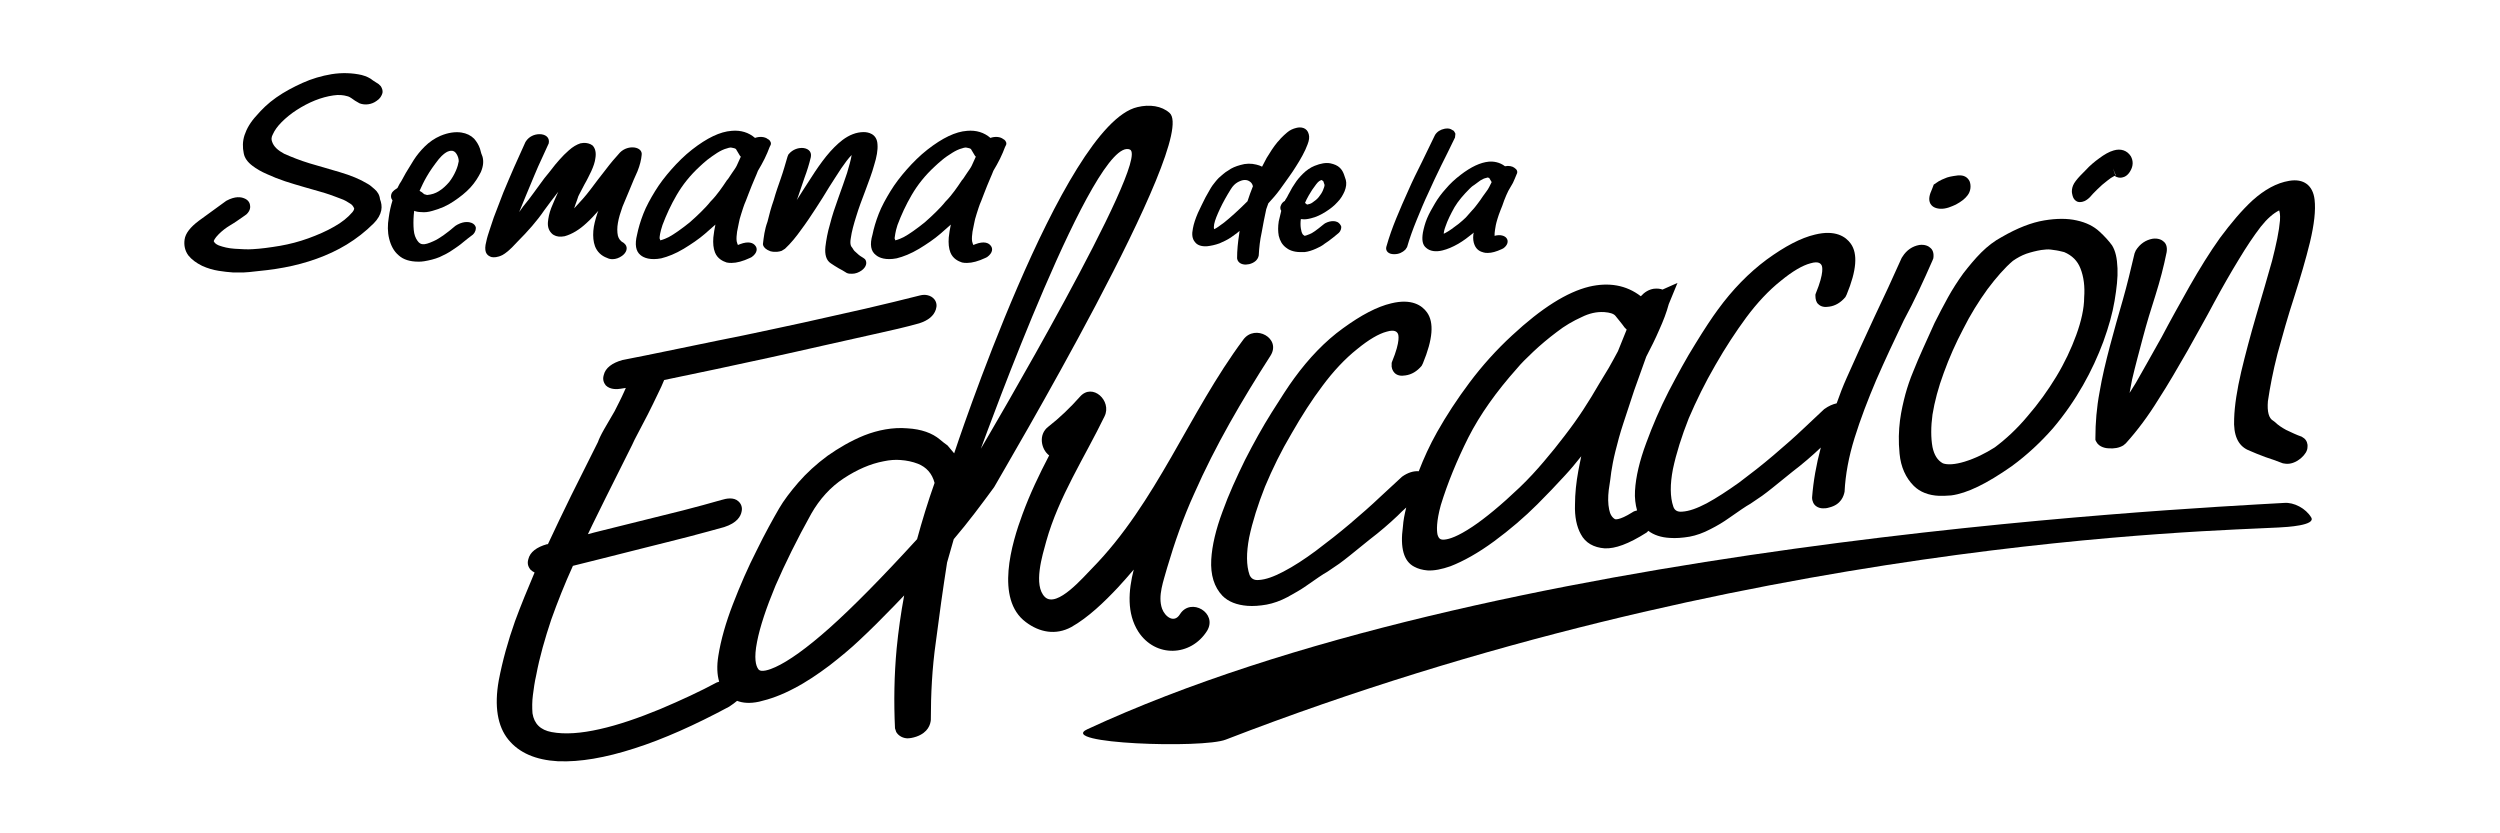
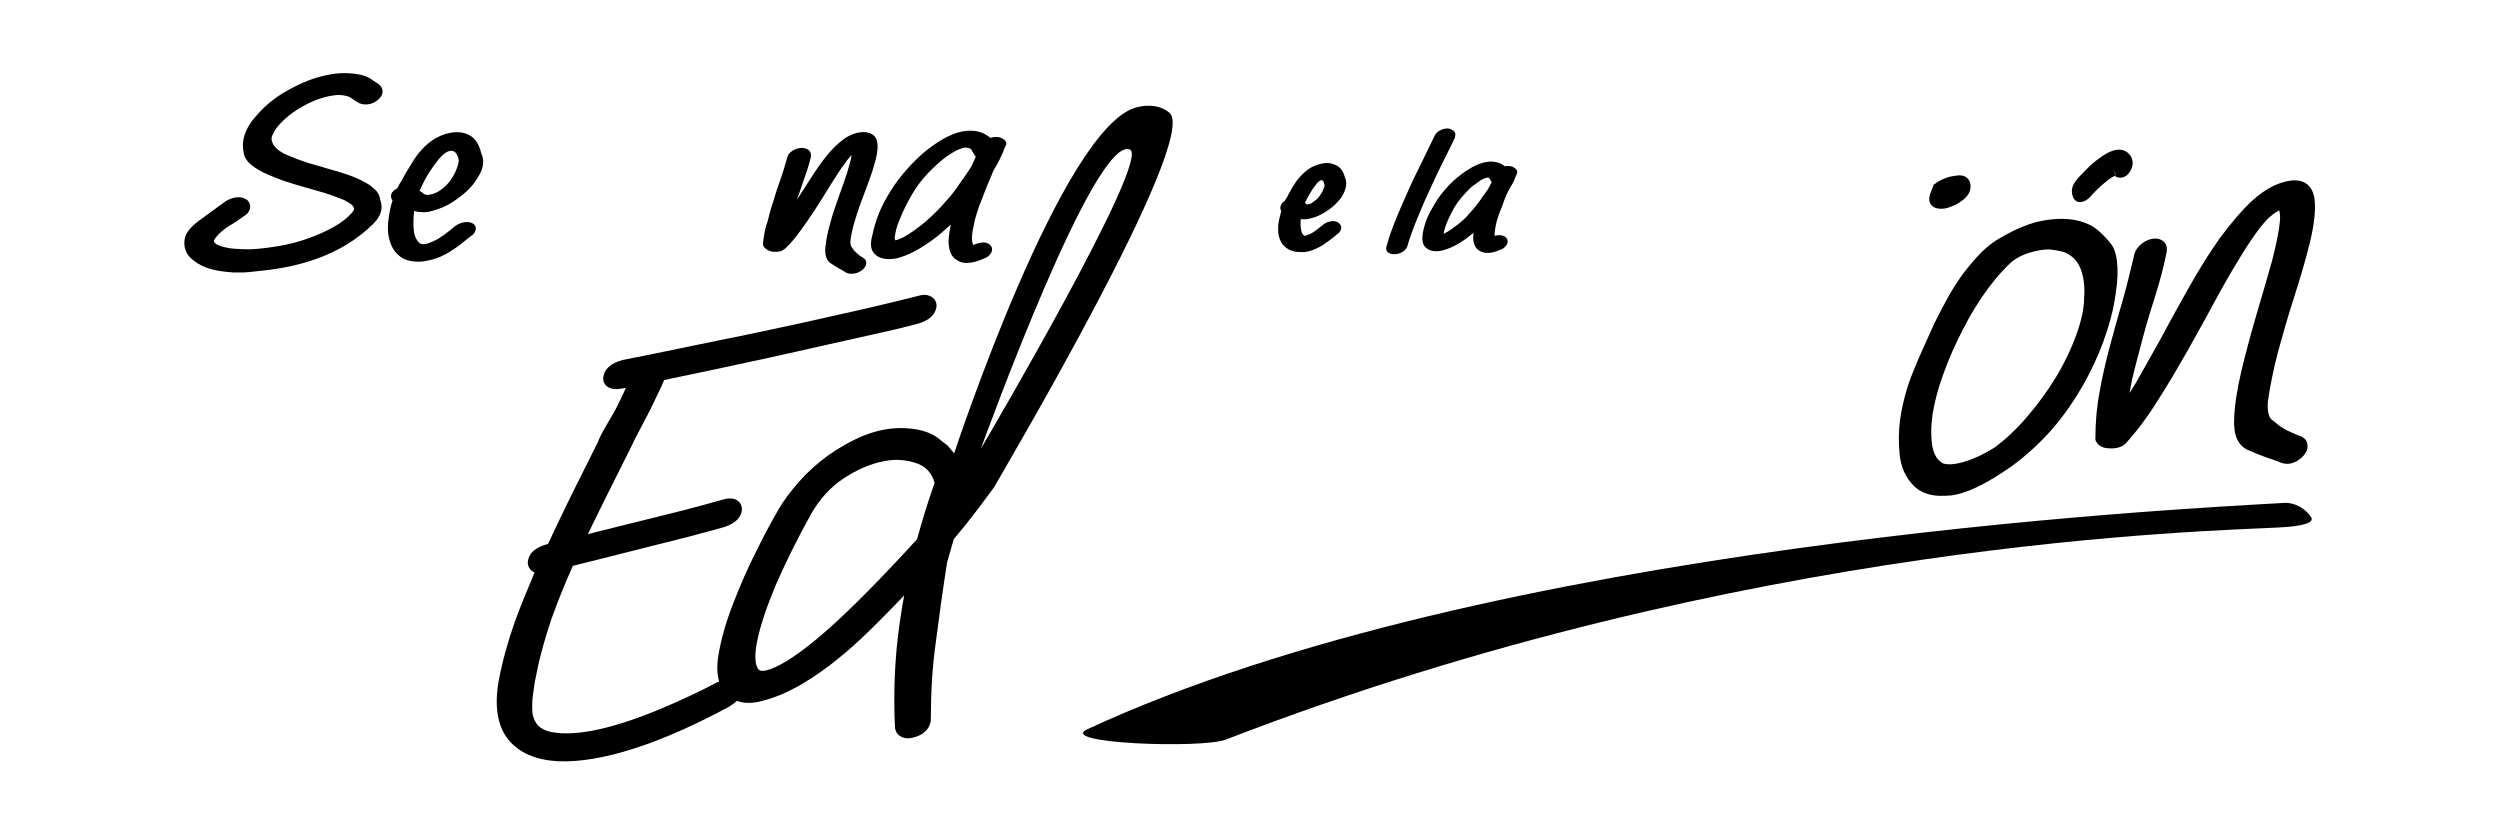
<svg xmlns="http://www.w3.org/2000/svg" version="1.1" id="Capa_1" x="0px" y="0px" viewBox="0 0 600 200" style="enable-background:new 0 0 600 200;" xml:space="preserve">
  <g>
    <path d="M554.7,124.2c-1.3-2.2-4.2-3.7-6.5-3.5c-26.5,1.5-191,9.7-287.2,54.3c-7.6,3.5,27.7,4.7,33.2,2.5   c124.4-48.1,236.8-50,252.6-50.9C548.9,126.5,555.8,126.1,554.7,124.2" />
    <path d="M89.9,45.4c-0.6-0.5-1.1-1-1.7-1.3c-1.8-1.1-4-2-6.7-2.8c-2.4-0.7-4.8-1.4-7.2-2.1c-2.3-0.7-4.3-1.5-6.1-2.3   c-1.5-0.8-2.5-1.7-2.9-2.9c-0.2-0.5-0.2-1.1,0.2-1.8c0.4-0.9,1.1-1.9,2.1-2.9c1-1,2.2-2,3.6-2.9c1.4-0.9,2.9-1.7,4.4-2.3   c1.5-0.6,3-1,4.4-1.2c1.3-0.2,2.4-0.1,3.4,0.2c0.4,0.1,0.7,0.3,1,0.5c0.5,0.4,1,0.7,1.9,1.2c1.3,0.5,2.9,0.3,4.1-0.6   c0.8-0.5,1.2-1.2,1.4-1.9c0.1-0.6-0.1-1.1-0.4-1.6l-0.5-0.5c-0.5-0.3-0.9-0.6-1.4-0.9c-0.7-0.6-1.6-1-2.7-1.3   c-2.2-0.5-4.7-0.6-7.2-0.2c-2.4,0.4-4.8,1.1-7,2.1c-2.2,1-4.3,2.1-6.3,3.5c-2,1.4-3.5,2.9-4.7,4.3c-1.5,1.6-2.4,3.2-2.9,4.7   c-0.5,1.5-0.5,3-0.2,4.4c0.2,1.1,0.9,2.1,2.1,3c0.9,0.7,2.1,1.4,3.5,2c1.3,0.6,2.8,1.2,4.3,1.7c1.5,0.5,2.9,0.9,4.6,1.4l3.5,1   c1.1,0.3,2,0.6,2.6,0.8c0.8,0.3,1.7,0.6,2.7,1c0.9,0.3,1.7,0.8,2.3,1.2c0.5,0.3,0.7,0.7,0.9,1.1c0,0.1,0,0.4-0.4,0.9   c-1.1,1.3-2.6,2.5-4.4,3.5c-1.9,1.1-4,2-6.2,2.8c-2.2,0.8-4.5,1.4-6.8,1.8c-2.4,0.4-4.6,0.7-6.5,0.8c-1.3,0.1-2.7,0-4.4-0.1   c-1.5-0.1-2.7-0.4-3.8-0.8c-0.7-0.3-1-0.6-1.2-1c0-0.1,0.2-0.7,1.2-1.7c0.8-0.8,1.7-1.5,2.7-2.1c1.2-0.7,2.3-1.5,3.6-2.4l0.4-0.3   c0.9-0.9,0.9-1.7,0.8-2.2c-0.1-0.7-0.6-1.3-1.4-1.6c-0.7-0.3-2.1-0.6-4.3,0.6l-6.6,4.8c-2,1.5-3.2,3-3.4,4.5   c-0.2,1.4,0.1,2.7,0.9,3.8c0.8,1,1.9,1.8,3.3,2.5c1.3,0.6,2.7,1,4,1.2c1.1,0.2,2.3,0.3,3.5,0.4c0.4,0,0.8,0,1.3,0   c0.8,0,1.7,0,2.5-0.1c3-0.3,5.8-0.6,8.4-1.1c2.7-0.5,5.3-1.2,7.8-2.1c2.5-0.9,4.9-2,7.2-3.4c2.3-1.4,4.5-3.1,6.5-5.1   c1-1,1.6-2.1,1.8-3.1c0.2-1,0-1.9-0.3-2.7C91.1,46.8,90.6,46,89.9,45.4" />
    <path d="M115.2,35.7c-0.3-0.9-0.8-1.7-1.4-2.4c-0.8-0.8-1.8-1.3-3.1-1.5c-1.4-0.2-3.1,0-5,0.8c-1.4,0.6-2.7,1.5-3.8,2.6   c-1,1-1.9,2.1-2.6,3.2c-0.7,1.1-1.3,2.1-1.9,3.1c-0.5,0.9-0.9,1.6-1.1,2c-0.3,0.4-0.5,0.8-0.7,1.2l-0.2,0.4c-0.5,0.3-1,0.7-1.3,1.1   c-0.4,0.7-0.3,1.4,0.1,1.9c-0.4,1.3-0.7,2.6-0.9,4.1c-0.3,1.8-0.3,3.5,0.1,5.1c0.4,1.6,1.1,3,2.3,4c1.1,1,2.7,1.5,4.7,1.5   c0.4,0,0.9,0,1.4-0.1c1.2-0.2,2.5-0.5,3.7-1c1.1-0.5,2.1-1,3.1-1.7c0.9-0.6,1.8-1.2,2.6-1.9c0.7-0.6,1.4-1.1,2.3-1.8   c0.7-0.7,0.7-1.3,0.7-1.7c-0.1-0.5-0.5-0.9-1-1.1c-0.5-0.2-1.7-0.5-3.4,0.4l-0.5,0.3c-2.1,1.8-3.9,3.1-5.3,3.7   c-1.1,0.5-2,0.8-2.6,0.7c-0.3,0-0.8-0.2-1.2-0.8c-0.5-0.7-0.8-1.5-0.9-2.6c-0.1-1.1-0.1-2.3,0-3.6c0-0.3,0.1-0.7,0.1-1   c0.5,0.2,1.1,0.3,1.7,0.3c0.8,0.1,1.7,0,2.7-0.3c1.8-0.5,3.5-1.2,5.1-2.3c1.5-1,2.9-2.1,4-3.3c1.1-1.2,1.9-2.5,2.5-3.7   c0.6-1.4,0.7-2.6,0.4-3.7C115.6,37.1,115.4,36.6,115.2,35.7 M109.4,41c-0.4,0.9-0.9,1.8-1.6,2.7c-0.7,0.8-1.5,1.6-2.5,2.2   c-0.8,0.5-1.7,0.8-2.8,0.9l-0.7-0.2c-0.3-0.3-0.7-0.6-1.1-0.8c0.5-1.1,1-2.2,1.7-3.4c0.8-1.4,1.8-2.8,2.9-4.2l0,0   c1-1.2,1.7-1.6,2.1-1.8c0.7-0.3,1-0.2,1.2-0.2c0.4,0.1,0.7,0.3,1,0.8c0.3,0.5,0.5,1.1,0.5,1.7C110,39.3,109.8,40.1,109.4,41" />
-     <path d="M124.2,58c2.5-2.5,4.7-5,6.4-7.5c1.1-1.5,2.2-3,3.4-4.5l-0.1,0.2c-0.6,1.3-1.1,2.5-1.6,3.7c-0.5,1.3-0.7,2.4-0.8,3.4   c-0.1,1.3,0.3,2.2,1.1,2.9l0.3,0.2c0.7,0.4,1.5,0.5,2.6,0.3c1.8-0.5,3.6-1.6,5.3-3.2c1-0.9,1.9-1.9,2.8-2.9l-0.2,0.5   c-0.5,1.5-0.9,3-1,4.3c-0.1,1.4,0,2.6,0.4,3.7c0.5,1.3,1.5,2.3,2.9,2.8c0.4,0.2,0.8,0.3,1.3,0.3c0.8,0,1.6-0.3,2.3-0.8   c1.1-0.8,1.4-1.9,0.8-2.7l-0.4-0.4c-0.8-0.4-1.2-1-1.4-1.7c-0.2-0.9-0.2-2,0-3.1c0.2-1.2,0.6-2.5,1.1-3.9c0.6-1.4,1.2-2.9,1.8-4.3   c0.6-1.5,1.2-2.9,1.8-4.2c0.6-1.5,0.9-2.8,1-3.9c0.3-2-3.2-2.6-5.2-0.6c-1.1,1.2-2.3,2.6-3.5,4.2c-1.2,1.5-2.4,3.1-3.6,4.7   c-1.2,1.6-2.5,3-3.8,4.4l-0.1,0.1c0.2-0.7,0.5-1.4,0.7-2c0.2-0.7,0.4-1.2,0.6-1.5c0.3-0.6,0.7-1.3,1.2-2.3c0.6-1,1.1-2.1,1.6-3.1   c0.5-1.1,0.9-2.2,1-3.2c0.2-1.2,0-2.3-0.7-3l-0.5-0.3c-0.7-0.3-1.4-0.4-2.4-0.2c-0.9,0.3-1.8,0.8-2.8,1.7c-0.8,0.7-1.5,1.4-2.2,2.2   c-0.7,0.8-1.4,1.6-1.9,2.3c-0.5,0.7-0.9,1.1-1.2,1.5c-0.3,0.3-0.7,0.9-1.3,1.7l-1.9,2.6c-0.7,1-1.5,2-2.4,3.1   c-0.3,0.5-0.7,0.9-1,1.4c0.5-1.2,1-2.5,1.6-3.9l2-4.8c0.6-1.5,1.3-3,1.9-4.3c0.6-1.3,1.1-2.4,1.6-3.5c0.3-1.5-0.9-2.2-2.2-2.2   c-1.3,0-2.5,0.6-3.2,1.6l-0.2,0.3l-2.7,6c-0.9,2-1.7,4-2.6,6.1l-2.3,6l-1,3c-0.3,0.9-0.6,1.8-0.8,2.8c-0.3,1.1-0.3,1.9-0.1,2.5   c0.3,0.8,1,1.1,1.4,1.2c0.5,0.1,1.4,0.1,2.6-0.5C121.3,60.8,122.2,60.2,124.2,58" />
-     <path d="M153.7,61.2c0.8,0.7,2.4,1.3,5,0.8c1.6-0.4,3.4-1.1,5.4-2.3c1.8-1.1,3.6-2.3,5.1-3.6c0.8-0.7,1.7-1.5,2.5-2.2   c-0.2,1-0.4,2-0.5,3.1c-0.1,1.4,0,2.6,0.4,3.6c0.6,1.5,1.9,2.1,2.8,2.4c0.4,0.1,0.8,0.1,1.2,0.1c1.2,0,2.7-0.4,4.4-1.2l0.4-0.2   c1.4-1,1.4-2.1,0.9-2.7c-0.5-0.7-1.6-1.2-3.7-0.4l-0.5,0.2c-0.1-0.2-0.2-0.5-0.3-0.9c-0.1-0.7,0-1.5,0.1-2.3l0.4-2   c0.1-0.6,0.3-1.4,0.6-2.3c0.3-0.9,0.6-2,1.1-3.1c0.4-1.1,0.9-2.3,1.4-3.6c0.5-1.3,1.1-2.5,1.5-3.6c0.6-1,1.1-1.9,1.6-2.9   c0.5-1,0.9-2,1.2-2.8l0.2-0.4c0.3-0.5,0-1.1-0.4-1.4l-0.2-0.1c-0.7-0.6-2-0.7-3.1-0.3c-1.5-1.3-3.4-1.9-5.6-1.7   c-2.8,0.2-5.9,1.7-9.5,4.5v0c-1.8,1.4-3.5,3.1-5,4.8c-1.5,1.7-2.8,3.4-3.9,5.2c-1.1,1.8-2.1,3.6-2.8,5.4c-0.7,1.8-1.2,3.5-1.5,5   C152.3,58.7,152.6,60.3,153.7,61.2 M159,54c0.9-2.4,2-4.8,3.4-7.2c1.4-2.4,3.2-4.7,5.6-6.9c0.4-0.4,1-0.9,1.7-1.5   c0.8-0.6,1.6-1.2,2.4-1.7c0.8-0.5,1.6-0.9,2.4-1.1c0.3-0.1,0.6-0.2,0.9-0.2l0.5,0.1c0.6,0.1,0.8,0.3,0.8,0.4c0.3,0.5,0.6,1,0.9,1.5   l0.2,0.2l-1,2.2c-0.3,0.6-0.7,1.1-1.1,1.7l-1,1.5l-0.2,0.2l0,0c-0.6,0.9-1.2,1.8-1.8,2.6c-0.6,0.8-1.3,1.7-2.2,2.6   c-0.7,0.9-1.5,1.7-2.4,2.6c-0.8,0.8-1.7,1.6-2.6,2.4c-2,1.6-3.7,2.8-5,3.5c-1.4,0.7-1.9,0.7-2,0.8l-0.2-0.5   C158.3,56.8,158.4,55.8,159,54" />
    <path d="M183.1,58.6l0.1,0.4c0.2,0.4,0.6,0.9,1.7,1.3c1.2,0.3,2.1,0.1,2.7-0.1l0.8-0.5c1.4-1.3,2.7-2.9,3.9-4.6   c1.2-1.6,2.4-3.4,3.5-5.1c1.1-1.7,2.2-3.4,3.2-5.1c1-1.6,2-3.1,2.9-4.5c0.9-1.3,1.7-2.4,2.5-3.2c-0.2,1.2-0.6,2.6-1.1,4.3   c-0.6,1.8-1.3,3.8-2.1,6c-0.8,2.2-1.5,4.3-2,6.3c-0.6,2-0.9,3.8-1.1,5.4c-0.2,1.9,0.2,3.3,1.3,4c0.6,0.4,1.2,0.8,1.9,1.2   c0.6,0.3,1.1,0.6,1.9,1.1c0.4,0.2,0.8,0.2,1.3,0.2c0.8,0,1.6-0.3,2.3-0.8c1.1-0.8,1.4-1.9,0.8-2.7l-0.4-0.3c-0.5-0.3-1-0.6-1.5-1.1   c-0.5-0.4-0.8-0.7-1-1.1l-0.2-0.3c-0.2-0.2-0.6-0.7-0.3-2.3c0.2-1.5,0.7-3.3,1.3-5.2c0.6-2,1.4-4.1,2.2-6.2   c0.8-2.2,1.6-4.2,2.1-6.1c0.6-1.9,0.9-3.6,0.8-4.9c-0.1-2.7-2.4-3-3.3-3c-1.8,0-3.5,0.7-5.1,1.9c-1.3,1-2.6,2.3-3.9,3.9   c-1.2,1.5-2.4,3.2-3.6,5.1c-1.2,1.8-2.3,3.6-3.4,5.3l-0.1,0.2l0.3-0.8c0.5-1.6,1.1-3.1,1.6-4.7c0.6-1.6,1.1-3.2,1.5-4.9   c0.3-1.5-0.9-2.2-2.2-2.2c-0.6,0-2.1,0.2-3.2,1.6l-0.2,0.5c-0.5,1.7-1,3.5-1.6,5.2c-0.6,1.7-1.2,3.4-1.7,5.2   c-0.6,1.7-1.1,3.5-1.5,5.2C183.5,55.1,183.3,56.9,183.1,58.6" />
    <path d="M210.2,61.2c0.8,0.7,2.4,1.3,5,0.8c1.6-0.4,3.4-1.1,5.4-2.3c1.8-1.1,3.6-2.3,5.1-3.6c0.8-0.7,1.7-1.5,2.5-2.2   c-0.2,1-0.4,2-0.5,3.1c-0.1,1.4,0,2.6,0.4,3.6c0.6,1.5,1.9,2.1,2.8,2.4c0.4,0.1,0.8,0.1,1.2,0.1c1.2,0,2.7-0.4,4.4-1.2l0.4-0.2   c1.4-1,1.4-2.1,0.9-2.7c-0.5-0.7-1.6-1.2-3.7-0.4l-0.5,0.2c-0.1-0.2-0.2-0.5-0.3-0.9c-0.1-0.7,0-1.5,0.1-2.3l0.4-2   c0.1-0.6,0.3-1.4,0.6-2.3c0.3-0.9,0.6-2,1.1-3.1c0.4-1.1,0.9-2.3,1.4-3.6c0.5-1.3,1.1-2.5,1.5-3.6c0.6-1,1.1-1.9,1.6-2.9   c0.5-1,0.9-2,1.2-2.8l0.2-0.4c0.3-0.5,0-1.1-0.4-1.4l-0.2-0.1c-0.7-0.6-2-0.7-3.1-0.3c-1.5-1.3-3.4-1.9-5.6-1.7   c-2.8,0.2-5.9,1.7-9.5,4.5v0c-1.8,1.4-3.5,3.1-5,4.8c-1.5,1.7-2.8,3.4-3.9,5.2c-1.1,1.8-2.1,3.6-2.8,5.4c-0.7,1.8-1.2,3.5-1.5,5   C208.7,58.7,209,60.3,210.2,61.2 M215.4,54c0.9-2.4,2-4.8,3.4-7.2c1.4-2.4,3.2-4.7,5.6-6.9c0.4-0.4,1-0.9,1.7-1.5   c0.7-0.6,1.6-1.2,2.4-1.7c0.8-0.5,1.6-0.9,2.4-1.1c0.3-0.1,0.6-0.2,0.9-0.2l0.5,0.1c0.6,0.1,0.8,0.3,0.8,0.4c0.3,0.5,0.6,1,0.9,1.5   l0.2,0.2l-1,2.2c-0.3,0.6-0.7,1.1-1.1,1.7l-1,1.5l-0.2,0.2l0,0c-0.6,0.9-1.2,1.8-1.8,2.6c-0.6,0.8-1.3,1.7-2.2,2.6   c-0.7,0.9-1.5,1.7-2.4,2.6c-0.8,0.8-1.7,1.6-2.6,2.4c-2,1.6-3.7,2.8-5,3.5c-1.4,0.7-1.9,0.7-2,0.8l-0.2-0.5   C214.8,56.8,214.8,55.8,215.4,54" />
-     <path d="M289.7,59.1c0.9-0.1,1.9-0.3,3-0.7c0.9-0.4,1.8-0.8,2.7-1.4c0.8-0.6,1.6-1.1,2.1-1.6l0,0l-0.1,0.8   c-0.3,1.9-0.5,3.9-0.5,5.8l0.1,0.4c0.3,0.7,1,1.1,2,1.1l0.8-0.1c1.2-0.3,2.1-1,2.3-2.1c0.1-1.9,0.3-3.7,0.7-5.5   c0.3-1.8,0.7-3.7,1.1-5.6l0.5-1.4c1-1.1,1.9-2.1,2.7-3.2c0.9-1.2,1.7-2.4,2.5-3.5c0.4-0.5,0.8-1.2,1.4-2.1c0.6-0.9,1.1-1.8,1.6-2.7   c0.5-0.9,0.9-1.8,1.2-2.6c0.4-1,0.5-1.8,0.3-2.5c-0.4-1.6-1.9-1.8-3-1.5c-0.8,0.2-1.5,0.5-2.2,1.1c-0.5,0.4-1,0.9-1.5,1.4   c-0.4,0.5-0.7,0.8-0.8,0.9c-1,1.2-1.8,2.5-2.6,3.8c-0.4,0.7-0.7,1.4-1.1,2.1c-0.4-0.2-0.9-0.4-1.4-0.5h0c-1.2-0.3-2.5-0.3-3.8,0.1   c-1.1,0.3-2.1,0.7-2.9,1.3c-0.9,0.5-1.6,1.2-2.3,1.8c-0.6,0.6-1.1,1.3-1.5,1.8c-0.5,0.7-1,1.7-1.7,2.9c-0.6,1.2-1.2,2.4-1.8,3.7   c-0.6,1.4-1,2.6-1.2,3.7c-0.3,1.4-0.2,2.5,0.5,3.3C287.3,58.8,288.3,59.2,289.7,59.1 M291.4,53.8c0.2-1,0.7-2.2,1.4-3.7   c0.7-1.5,1.6-3.1,2.6-4.7c0.5-0.8,1-1.3,1.7-1.7c0.6-0.3,1.1-0.5,1.6-0.5l0.1,0c0.4,0,0.8,0.1,1.2,0.4c0.3,0.2,0.6,0.6,0.7,1.1   c-0.5,1.2-0.9,2.4-1.3,3.6c-2.2,2.2-4.1,3.9-5.6,5.1c-1.2,0.9-1.9,1.4-2.4,1.6C291.3,54.7,291.3,54.4,291.4,53.8" />
    <path d="M310.8,44c-0.5,0.7-0.9,1.4-1.2,2c-0.3,0.6-0.6,1-0.7,1.3l-0.5,0.8l0,0.1c-0.4,0.2-0.7,0.5-0.9,0.9c-0.3,0.5-0.3,1.1,0,1.5   c-0.2,0.8-0.4,1.6-0.6,2.5c-0.2,1.3-0.2,2.4,0,3.5c0.3,1.2,0.8,2.1,1.7,2.8c0.6,0.5,1.7,1.1,3.5,1.1c0.3,0,0.7,0,1,0   c0.9-0.1,1.8-0.4,2.7-0.8c0.7-0.3,1.5-0.7,2.1-1.2c0.6-0.4,1.2-0.8,1.8-1.3c0.5-0.4,0.9-0.7,1.6-1.3c0.6-0.6,0.6-1.2,0.6-1.5   c-0.1-0.4-0.5-0.9-0.9-1.1c-0.4-0.2-1.5-0.5-3,0.3l-0.4,0.3c-1.7,1.4-2.7,2.1-3.3,2.3c-0.7,0.3-1.1,0.4-1.2,0.4l-0.4-0.3   c-0.3-0.4-0.4-0.9-0.5-1.5c-0.1-0.7-0.1-1.4,0-2.2l0.3,0c0.6,0.1,1.3,0,2.1-0.2c1.3-0.3,2.5-0.9,3.6-1.6c1.1-0.7,2-1.4,2.8-2.3   c0.8-0.8,1.3-1.7,1.7-2.6c0.4-1,0.5-1.9,0.3-2.7l-0.4-1.2c-0.2-0.6-0.5-1.2-1-1.7c-0.6-0.6-1.4-0.9-2.3-1.1c-1.1-0.2-2.3,0-3.8,0.6   c-1,0.4-2,1.1-2.8,1.9C311.9,42.5,311.3,43.2,310.8,44 M314.1,46.9c0.5-0.9,1.1-1.8,1.8-2.7c0.6-0.8,1-0.9,1.3-1l0.4,0.3l0.3,0.9   c0,0.2-0.1,0.6-0.4,1.3c-0.2,0.5-0.6,1.1-1,1.6c-0.4,0.5-0.9,0.9-1.5,1.3c-0.4,0.3-0.8,0.4-1.3,0.5l-0.5-0.4   C313.4,48.2,313.7,47.6,314.1,46.9" />
    <path d="M334.5,61l0.2,0c1,0,1.9-0.4,2.6-1.1l0.4-0.6c0.6-2.1,1.4-4.3,2.3-6.5c0.9-2.2,1.8-4.4,2.8-6.5c1-2.2,2-4.4,3.1-6.6   c1.1-2.2,2.2-4.4,3.3-6.7l0.1-0.9l-0.2-0.4l-0.2-0.3l-0.7-0.4c-0.4-0.2-1-0.2-1.5-0.1c-1,0.2-1.8,0.7-2.3,1.5   c-1.1,2.2-2.1,4.4-3.2,6.6c-1.1,2.2-2.2,4.4-3.2,6.7c-1,2.2-2,4.5-2.9,6.7c-0.9,2.2-1.7,4.4-2.4,6.9C332.5,60.3,333.3,61,334.5,61" />
    <path d="M347,45.3c-1,1.1-1.9,2.3-2.6,3.5c-0.7,1.2-1.4,2.4-1.9,3.6c-0.5,1.2-0.8,2.4-1,3.4c-0.3,1.8-0.1,3,0.8,3.7   c0.9,0.8,2.3,1,3.9,0.6c1.2-0.3,2.4-0.8,3.8-1.6c1.2-0.7,2.4-1.6,3.5-2.5l0.2-0.2l-0.1,0.5c-0.1,1,0,1.8,0.3,2.5   c0.5,1.2,1.4,1.6,2.2,1.8c0.3,0.1,0.6,0.1,1,0.1c0.9,0,2-0.3,3.3-0.9l0.4-0.2c1-0.7,1.3-1.7,0.8-2.4c-0.4-0.6-1.5-1-2.9-0.6   c0-0.4,0-0.9,0.1-1.4L359,54c0.1-0.4,0.2-0.9,0.4-1.5c0.2-0.6,0.4-1.3,0.7-2c0.3-0.7,0.6-1.5,0.9-2.4c0.3-0.8,0.7-1.7,1-2.3   c0.4-0.6,0.7-1.3,1.1-1.9c0.3-0.7,0.6-1.3,0.9-2.1c0.3-0.5,0.1-1.1-0.4-1.4l-0.1-0.1c-0.5-0.4-1.4-0.6-2.3-0.4   c-1.3-1-2.8-1.2-3.9-1.1c-2,0.2-4.2,1.2-6.8,3.2l0,0C349.2,43,348,44.1,347,45.3 M352.7,45.3c0.3-0.3,0.6-0.6,1.1-0.9   c0.5-0.4,1-0.7,1.5-1.1c0.5-0.3,0.9-0.5,1.4-0.6l0.3-0.1l0.4,0.1c0.2,0.3,0.4,0.7,0.6,1l0,0l-0.6,1.2c-0.2,0.4-0.4,0.7-0.7,1.1   l-0.8,1.1l0,0c-0.4,0.6-0.8,1.2-1.2,1.7c-0.4,0.5-0.8,1.1-1.4,1.7c-0.5,0.6-1,1.1-1.5,1.7c-0.5,0.5-1.1,1-1.7,1.5   c-1.3,1-2.4,1.8-3.2,2.2l-0.4,0.2c0-0.3,0.1-0.9,0.4-1.7c0.5-1.5,1.3-3.1,2.2-4.7C350,48.2,351.2,46.8,352.7,45.3" />
    <path d="M280.7,27.1c-1.9-1.7-4.8-2.1-7.7-1.4c-18,4.1-44,83.1-44,83.1l-1.6-1.9c-0.6-0.4-1.2-0.9-1.8-1.4   c-1.9-1.6-4.5-2.5-7.8-2.7h0c-3.5-0.3-7.1,0.4-10.4,1.7c-3.2,1.3-6.1,3-8.8,4.9c-2.7,2-5,4.1-7,6.4c-1.9,2.2-3.5,4.3-4.6,6.2   c-1.5,2.6-3.4,6-5.4,10.1c-2.1,4.1-4,8.5-5.7,12.9c-1.7,4.4-2.9,8.6-3.5,12.4c-0.4,2.5-0.3,4.5,0.2,6.2l-0.6,0.2   c-3.9,2.1-8.4,4.2-13.6,6.4c-5.1,2.1-10,3.8-14.5,4.8c-4.4,1-8.3,1.3-11.5,0.7c-2.7-0.5-4.2-2-4.6-4.5c-0.1-1.4-0.1-2.9,0.1-4.4   c0.2-1.5,0.4-3.1,0.8-4.8c0.8-4.3,2.1-8.8,3.6-13.3c1.5-4.2,3.2-8.5,5.2-12.9c2-0.5,4.4-1.1,7.2-1.8l10.3-2.6   c3.5-0.9,6.9-1.7,10.3-2.6c3.3-0.9,6.1-1.6,8.5-2.3c3.1-1,4-2.6,4.2-3.8c0.2-0.9-0.1-1.8-0.8-2.4c-1.1-1-2.8-0.7-4.1-0.3   c-2.7,0.8-5.8,1.6-9.2,2.5l-19.7,4.9c-1.1,0.3-2.1,0.5-3.1,0.8c1.4-3,2.9-5.9,4.3-8.8l6.3-12.6c0.3-0.7,0.8-1.7,1.5-3l2.3-4.4   c0.8-1.6,1.6-3.2,2.4-4.9c0.6-1.2,1.1-2.3,1.5-3.3c2.6-0.5,21.9-4.6,25.4-5.4c4-0.9,8.2-1.8,12.5-2.8l12.5-2.8   c4.1-0.9,7.6-1.7,10.8-2.6c2.2-0.7,3.5-1.8,4-3.3c0.3-0.9,0.2-1.7-0.3-2.4c-0.9-1.2-2.5-1.2-3-1.1l-0.5,0.1c-4,1-8.4,2.1-13.2,3.2   c-4.8,1.1-9.7,2.2-14.7,3.3c-5,1.1-9.8,2.1-14.5,3.1c-4.7,0.9-25.1,5.2-29,5.9c-2.5,0.7-4.1,1.9-4.5,3.6c-0.4,1.3,0.2,2.1,0.5,2.5   c1.1,1.1,2.9,0.9,3.5,0.8l1.3-0.2l-0.4,0.9c-0.7,1.6-1.5,3.1-2.3,4.7L145,103c-0.8,1.4-1.3,2.5-1.5,3.1l-6.4,12.8   c-1.9,3.9-3.8,7.8-5.6,11.7l-0.2,0c-2.5,0.7-4.1,1.9-4.5,3.6c-0.4,1.3,0.2,2.1,0.5,2.5c0.3,0.3,0.6,0.5,1,0.7   c-1.7,4-3.3,7.9-4.7,11.7c-1.7,4.8-3,9.5-3.9,14.2c-1.1,6.2-0.3,11,2.3,14.2c2.6,3.2,6.6,4.9,11.9,5.2l0.2,0   c5,0.2,11.1-0.8,18.2-3.1c6.9-2.2,14.5-5.6,22.7-10c0.8-0.5,1.4-1,1.9-1.4c1.3,0.5,3,0.7,5.3,0.2c2.6-0.6,5.4-1.6,8.4-3.2   c2.9-1.5,5.7-3.4,8.5-5.5c2.7-2.1,5.1-4.1,7-5.9c2.9-2.7,5.8-5.6,8.5-8.4c0.8-0.8,1.6-1.7,2.4-2.5c-0.8,4.3-1.4,8.6-1.8,12.7   c-0.6,6.4-0.7,12.9-0.4,19.2l0.3,0.9c0.3,0.5,1.1,1.4,2.6,1.5c0.6,0,1.3-0.1,2.2-0.4c2.9-1,3.4-3,3.5-4c0-6.2,0.3-12.4,1.2-18.7   c0.8-6.3,1.7-12.7,2.7-19.1l1.6-5.6c3.5-4.1,6.7-8.4,9.7-12.5C240.3,113.8,287.9,33.5,280.7,27.1 M220.1,129.4   c-8.4,9.2-15.5,16.4-21,21.3c-5.5,4.9-9.9,8-13,9.4c-1.3,0.6-3.5,1.4-4.1,0.5c-0.6-0.8-1.1-2.6-0.3-6.6c0.7-3.6,2.2-8.1,4.4-13.4   c2.3-5.3,5.2-11.2,8.6-17.3c2-3.5,4.6-6.4,7.8-8.5c3.2-2.1,6.4-3.5,9.6-4.1c1.4-0.3,2.8-0.4,4-0.3c1.5,0.1,2.9,0.4,4.2,0.9   c2,0.8,3.4,2.3,4,4.6C222.7,120.4,221.3,125,220.1,129.4 M235.4,107.7c1.2-3.2,27.4-75.5,35.8-71.8   C276.2,38.4,236.4,106,235.4,107.7" />
    <path d="M465.6,50.1c1.5,0.1,2.9-0.6,3.8-1c1.3-0.7,2.2-1.4,2.8-2.2c0.8-1,0.9-2.4,0.5-3.4c-0.5-1-1.4-1.5-2.7-1.4l-0.1,0   c-1.6,0.2-2.5,0.4-3.1,0.7c-0.5,0.2-1,0.4-1.5,0.7l-1.2,0.8l-0.3,0.8l-0.2,0.5c-0.4,0.9-0.9,2.2-0.3,3.3   C463.6,49.4,464.2,50,465.6,50.1" />
-     <path d="M463.8,62.5L464,62c0.2-1.3-0.2-2.1-0.7-2.5c-0.4-0.4-1.3-0.9-2.7-0.7c-1.6,0.3-3,1.2-4,2.8l-0.2,0.3   c-2.1,4.7-4.3,9.5-6.6,14.3c-2.3,4.9-4.5,9.8-6.6,14.5c-0.9,2-1.7,4.1-2.4,6.1c-0.9,0.2-1.9,0.6-3,1.4l-5,4.7   c-2.1,2-4.5,4.1-7.2,6.4c-2.7,2.3-5.4,4.4-8.2,6.5c-2.8,2-5.4,3.7-7.8,5c-2.3,1.2-4.2,1.9-5.9,2c-1.1,0.1-1.8-0.3-2.1-1.2   c-0.8-2.3-0.8-5.4-0.1-9c0.8-3.8,2.1-7.9,3.8-12.2c1.8-4.2,3.9-8.5,6.4-12.8c2.4-4.2,4.9-8,7.4-11.4c2.6-3.5,5.4-6.5,8.3-8.8   c2.8-2.3,5.2-3.7,7.1-4.2c2-0.6,2.5,0.1,2.7,0.5c0.1,0.2,0.7,1.6-1.4,6.7l-0.1,0.3l0,0.3c0,0.8,0.2,1.6,0.7,2   c0.6,0.6,1.5,0.8,2.6,0.6c1.5-0.2,2.8-1,3.9-2.3l0.3-0.6c2.4-5.8,2.7-9.8,1-12.2c-1.2-1.7-3.7-3.4-8.6-2.2c-3.4,0.8-7.2,2.8-11.6,6   c-4.3,3.2-8.2,7.2-11.7,12c-1.4,1.9-3.2,4.6-5.4,8.2c-2.2,3.5-4.3,7.4-6.4,11.4c-2.1,4.1-3.9,8.3-5.4,12.4   c-1.6,4.3-2.5,8.1-2.7,11.5c-0.1,1.7,0.1,3.3,0.5,4.7c-0.4,0.1-0.8,0.2-1.2,0.5c-3.2,2-4.1,1.6-4.1,1.6c-0.7-0.4-1.2-1.2-1.4-2.3   c-0.3-1.4-0.3-3-0.1-4.7c0.3-1.9,0.5-3.4,0.6-4.3c0.2-1.3,0.5-3,1-5c0.5-2,1.1-4.3,1.9-6.7c0.8-2.5,1.7-5.1,2.6-7.9   c1-2.8,2-5.6,2.9-8.1c1.1-2.1,2.2-4.3,3.1-6.4c1-2.2,1.8-4.3,2.3-6.2l2.1-5.1l-3.6,1.6c-0.5-0.2-1.2-0.3-2.1-0.2   c-1.2,0.2-2.2,0.8-3.1,1.8c-3.5-2.7-7.7-3.4-12.4-2.3c-5.3,1.3-11.4,5.1-18.5,11.7l0,0c-3.8,3.5-7.2,7.3-10.2,11.3   c-3,4-5.6,8-7.8,11.9c-1.8,3.2-3.2,6.3-4.4,9.4c-1.2-0.1-2.6,0.3-4,1.3l-5.3,4.9c-2.1,2-4.5,4.1-7.2,6.4c-2.6,2.2-5.4,4.4-8.2,6.5   c-2.7,2-5.3,3.7-7.8,5c-2.3,1.2-4.2,1.9-5.9,2c-1.1,0.1-1.8-0.3-2.2-1.2c-0.8-2.3-0.8-5.3-0.1-9c0.8-3.8,2.1-7.9,3.8-12.2   c1.8-4.3,3.9-8.6,6.4-12.8c2.4-4.2,4.9-8.1,7.4-11.4c2.6-3.5,5.4-6.5,8.3-8.8c2.8-2.3,5.2-3.7,7.1-4.2c2-0.6,2.5,0.1,2.7,0.5   c0.1,0.2,0.7,1.6-1.4,6.7l-0.1,0.3l0,0.3c-0.1,0.8,0.2,1.6,0.7,2.1c0.6,0.6,1.5,0.8,2.6,0.6c1.5-0.2,2.8-1,3.9-2.3l0.3-0.6   c2.4-5.8,2.7-9.8,1-12.2c-1.2-1.7-3.7-3.4-8.6-2.2c-3.4,0.8-7.2,2.8-11.6,6c-4.3,3.1-8.2,7.2-11.7,12c-1.4,1.9-3.2,4.7-5.4,8.2   c-2.2,3.5-4.3,7.3-6.4,11.4c-2,4.1-3.9,8.2-5.4,12.4c-1.6,4.3-2.5,8.1-2.7,11.5c-0.2,3.7,0.7,6.6,2.7,8.7c1.4,1.4,3.4,2.2,6,2.4   c1.4,0.1,2.9,0,4.6-0.3c1.6-0.3,3.3-0.9,5-1.8c1.6-0.9,3.1-1.7,4.5-2.7c2.3-1.6,4-2.8,5.1-3.4c1.1-0.7,2-1.4,2.8-1.9   c0.7-0.5,1.6-1.2,2.6-2l4.7-3.8c2.5-1.9,4.8-3.9,6.7-5.7c0.7-0.7,1.4-1.4,2.1-2c-0.4,1.6-0.7,3.1-0.8,4.6c-0.7,5.1,0.2,8.3,2.7,9.6   c0.9,0.5,2,0.8,3.2,0.9c1.6,0.1,3.5-0.3,5.5-1c3.1-1.2,6.7-3.2,10.5-6c3.8-2.8,7.3-5.8,10.4-8.9c2.3-2.3,4.5-4.6,6.6-6.9   c1.4-1.5,2.7-3.1,3.9-4.6c-0.2,1.1-0.5,2.3-0.7,3.5c-0.5,2.7-0.8,5.5-0.8,8.1c-0.1,2.9,0.4,5.3,1.4,7.1c1.1,2.1,3.1,3.2,5.7,3.4   l0.1,0c2.4,0.1,5.6-1,10-3.8l0.4-0.4c1.3,1,3.1,1.6,5.2,1.7c1.4,0.1,2.9,0,4.7-0.3c1.6-0.3,3.3-0.9,5-1.8c1.6-0.8,3.1-1.7,4.5-2.7   c2.3-1.6,4-2.8,5.1-3.4c1.1-0.7,2-1.4,2.8-1.9c0.7-0.5,1.6-1.2,2.6-2c1-0.8,2.6-2.1,4.7-3.8c2.5-1.9,4.8-3.9,6.7-5.7l0.1-0.1   c-1.1,4.1-1.8,8.1-2.1,12c0,0.9,0.4,1.7,1,2.1c0.4,0.3,1,0.5,1.6,0.5c0.4,0,0.9,0,1.5-0.2c2.9-0.7,3.5-2.8,3.7-3.8   c0.2-4.1,1-8.4,2.4-12.9c1.4-4.5,3.2-9.2,5.2-13.9c2.1-4.8,4.3-9.5,6.6-14.3C459.5,72.1,461.7,67.3,463.8,62.5 M383.8,92.1   L383.8,92.1c-1.2,2.1-2.5,4.2-3.8,6.2c-1.3,2-2.8,4.1-4.5,6.3c-1.6,2.1-3.2,4.1-5,6.2c-1.7,2-3.6,4.1-5.8,6.2   c-4.4,4.2-8.3,7.4-11.3,9.4c-3.6,2.4-5.6,3-6.7,3.1c-1,0.1-1.4-0.2-1.7-1.2c-0.2-1-0.3-3.1,0.8-7.1c1.6-5.2,3.8-10.6,6.6-16.2   c2.8-5.5,6.7-11,11.7-16.6c0.9-1.1,2.2-2.4,3.9-4c1.7-1.6,3.6-3.2,5.6-4.7c1.9-1.5,4-2.7,6-3.6c1.8-0.9,3.6-1.3,5.3-1.2l0.1,0   c1.4,0.1,2.3,0.4,2.7,0.9c0.7,0.9,1.5,1.8,2.2,2.8l0.4,0.4l0.1,0.1l-2.1,5.2c-0.7,1.3-1.4,2.6-2.2,4L383.8,92.1z" />
    <path d="M507.5,72.2c0.5-3,0.8-5.6,0.7-7.8c-0.1-2.5-0.5-4.2-1.3-5.5c-0.8-1.1-1.8-2.2-3-3.3c-1.4-1.3-3.2-2.2-5.5-2.7   c-2.2-0.5-4.8-0.5-7.8,0c-3,0.5-6.4,1.8-10.2,4c-1.7,0.9-3.4,2.2-4.9,3.7c-1.5,1.5-2.9,3.2-4.3,5c-1.3,1.8-2.6,3.8-3.7,5.8   c-1.1,2-2.2,4.1-3.2,6.1c-1.1,2.4-2,4.4-2.8,6.2c-0.8,1.8-1.6,3.6-2.3,5.4c-0.8,1.9-1.4,3.7-1.9,5.5c-0.5,1.9-1,4-1.3,6.3   c-0.3,2.4-0.4,5-0.1,8c0.3,3.2,1.5,5.8,3.4,7.7c1.5,1.5,3.6,2.3,6.1,2.4c0.9,0,1.9,0,2.9-0.1c3.8-0.5,8.5-2.8,14.5-7   c3.7-2.7,7-5.8,9.9-9.1c2.8-3.3,5.2-6.8,7.2-10.3c2-3.5,3.6-7,4.9-10.5C506.1,78.4,507,75.2,507.5,72.2 M498.3,80.4   c-1.2,3.3-2.8,6.7-4.8,10c-2,3.3-4.3,6.5-6.9,9.5c-2.5,3-5.2,5.5-7.9,7.5c-2.2,1.4-4.6,2.6-7.2,3.4c-2.3,0.7-4.1,0.8-5.2,0.4   c-1.3-0.7-2.1-2-2.5-3.9c-0.4-2.2-0.4-4.9,0-7.8c0.5-3.1,1.4-6.5,2.7-10c1.3-3.6,2.9-7.2,4.7-10.6c1.7-3.4,3.7-6.6,5.8-9.5   c2.1-2.8,4.2-5.2,6.1-6.8c1-0.7,2.1-1.3,3.2-1.7c1.2-0.4,2.4-0.7,3.6-0.9c0.8-0.1,1.6-0.2,2.3-0.1l0.7,0.1c0.9,0.1,1.7,0.3,2.5,0.5   c1.9,0.8,3.2,2.1,3.9,3.9c0.8,2,1.1,4.4,0.9,7C500.2,74,499.5,77.1,498.3,80.4" />
    <path d="M546.6,84.9c1.2-4.4,2.5-9,4-13.6c1.5-4.7,2.8-9.1,3.8-13.2c1-4.2,1.4-7.6,1.1-10.2c-0.4-3.4-2.6-5.1-6.1-4.5   c-3,0.5-5.9,2.1-8.8,4.7c-2.6,2.4-5.2,5.5-7.8,9c-2.5,3.5-4.9,7.4-7.3,11.6c-2.3,4.1-4.6,8.2-6.7,12.2c-2.2,4-4.3,7.6-6.2,11   c-0.5,0.8-1,1.6-1.5,2.4c0.2-1.1,0.4-2.1,0.6-3.2c0.8-3.4,1.7-6.7,2.6-10.1c0.9-3.4,1.9-6.7,3-10.1c1.1-3.5,2-6.9,2.7-10.4   c0.2-1.3-0.2-2.1-0.7-2.5c-0.4-0.4-1.3-0.9-2.7-0.7c-1.6,0.3-3,1.2-4,2.8l-0.3,0.7c-0.9,3.8-1.8,7.6-2.8,11.1   c-1.1,3.7-2.1,7.4-3.1,11.1c-1,3.8-1.9,7.5-2.5,11.1c-0.7,3.7-1,7.4-1,11v0.5l0.2,0.4c0.7,1.4,2.5,1.6,3,1.6   c1.3,0.1,2.5-0.1,3.5-0.7l0.6-0.5c2.8-3.1,5.4-6.6,7.8-10.5c2.4-3.7,4.7-7.7,7-11.7c2.2-4,4.4-7.8,6.4-11.6c2-3.7,4-7.2,5.9-10.3   c1.8-3,3.6-5.7,5.3-7.9c1.5-1.9,3-3.2,4.4-3.9c0.1,0.3,0.3,0.9,0.2,2.4c-0.2,2.5-0.9,5.8-1.9,9.7c-1.1,4-2.4,8.3-3.8,13.1   c-1.4,4.8-2.6,9.3-3.6,13.5c-1,4.3-1.6,8.1-1.7,11.3c-0.2,3.9,0.9,6.4,3.3,7.5c1.4,0.6,2.8,1.2,4.2,1.7c1.3,0.4,2.6,0.9,4.2,1.5   l0.7,0.1c1,0.1,2.3-0.2,3.7-1.4c0.9-0.8,1.5-1.7,1.5-2.6c0.1-0.8-0.2-1.6-0.8-2.1l-0.6-0.4c-1.2-0.4-2.4-1-3.7-1.6   c-1.1-0.6-2-1.2-2.7-1.9l-0.4-0.3c-1.1-0.6-1.5-2.2-1.3-4.7C544.8,92.9,545.5,89.2,546.6,84.9" />
    <path d="M499,48.5l0.2,0c0.6,0,1.4-0.2,2.4-1.2c0.3-0.4,0.9-1,1.7-1.8c0.8-0.8,1.6-1.5,2.4-2.1c0.6-0.5,1.2-0.9,1.8-1.2   c0.7,0.5,1.4,0.5,1.8,0.4c0.6-0.1,1.4-0.5,2-1.6c0.7-1.2,0.7-2.4,0.1-3.5c-0.9-1.4-2.4-1.9-4.1-1.4c-1.1,0.3-2.3,1-3.5,1.9   c-1.1,0.8-2.2,1.7-3.2,2.8c-1,1-1.8,1.8-2.4,2.6c-1.2,1.5-1,2.9-0.8,3.5C497.7,48.2,498.7,48.5,499,48.5 M507.1,40.4l0.7,1.7   l-0.1,0L507.1,40.4z" />
-     <path d="M283.2,147.4c-1.4,2.3-3.6,0.6-4.3-1.3c-1.1-3.1,0.4-6.8,1.2-9.8c1.8-6.1,3.9-12.1,6.5-17.8c5.1-11.6,11.5-22.5,18.3-33.1   c2.7-4.2-3.7-7.7-6.5-3.9c-13.1,17.6-20.8,39.1-36.3,54.9c-2,2-8.4,9.6-11.3,6.9c-2.9-2.8-0.6-10.1,0.3-13.4c3-10.7,9.2-20.1,14-30   c1.8-3.7-2.9-8.1-5.9-4.7c-2.3,2.6-4.9,5.1-7.6,7.2c-2.5,1.9-1.7,5.5,0.2,6.9c-2.4,4.6-4.6,9.2-6.4,14.1c-2.6,7-6.6,20.4,0.8,25.9   c3.3,2.5,7.2,3.2,10.9,1.2c4.1-2.3,8-6.1,11.2-9.5c1.3-1.4,2.6-2.9,3.8-4.3c-1.3,5.1-1.7,10.5,1.1,14.9c4.1,6.3,12.6,6,16.5-0.2   C292.3,147.1,285.8,143.3,283.2,147.4" />
  </g>
</svg>